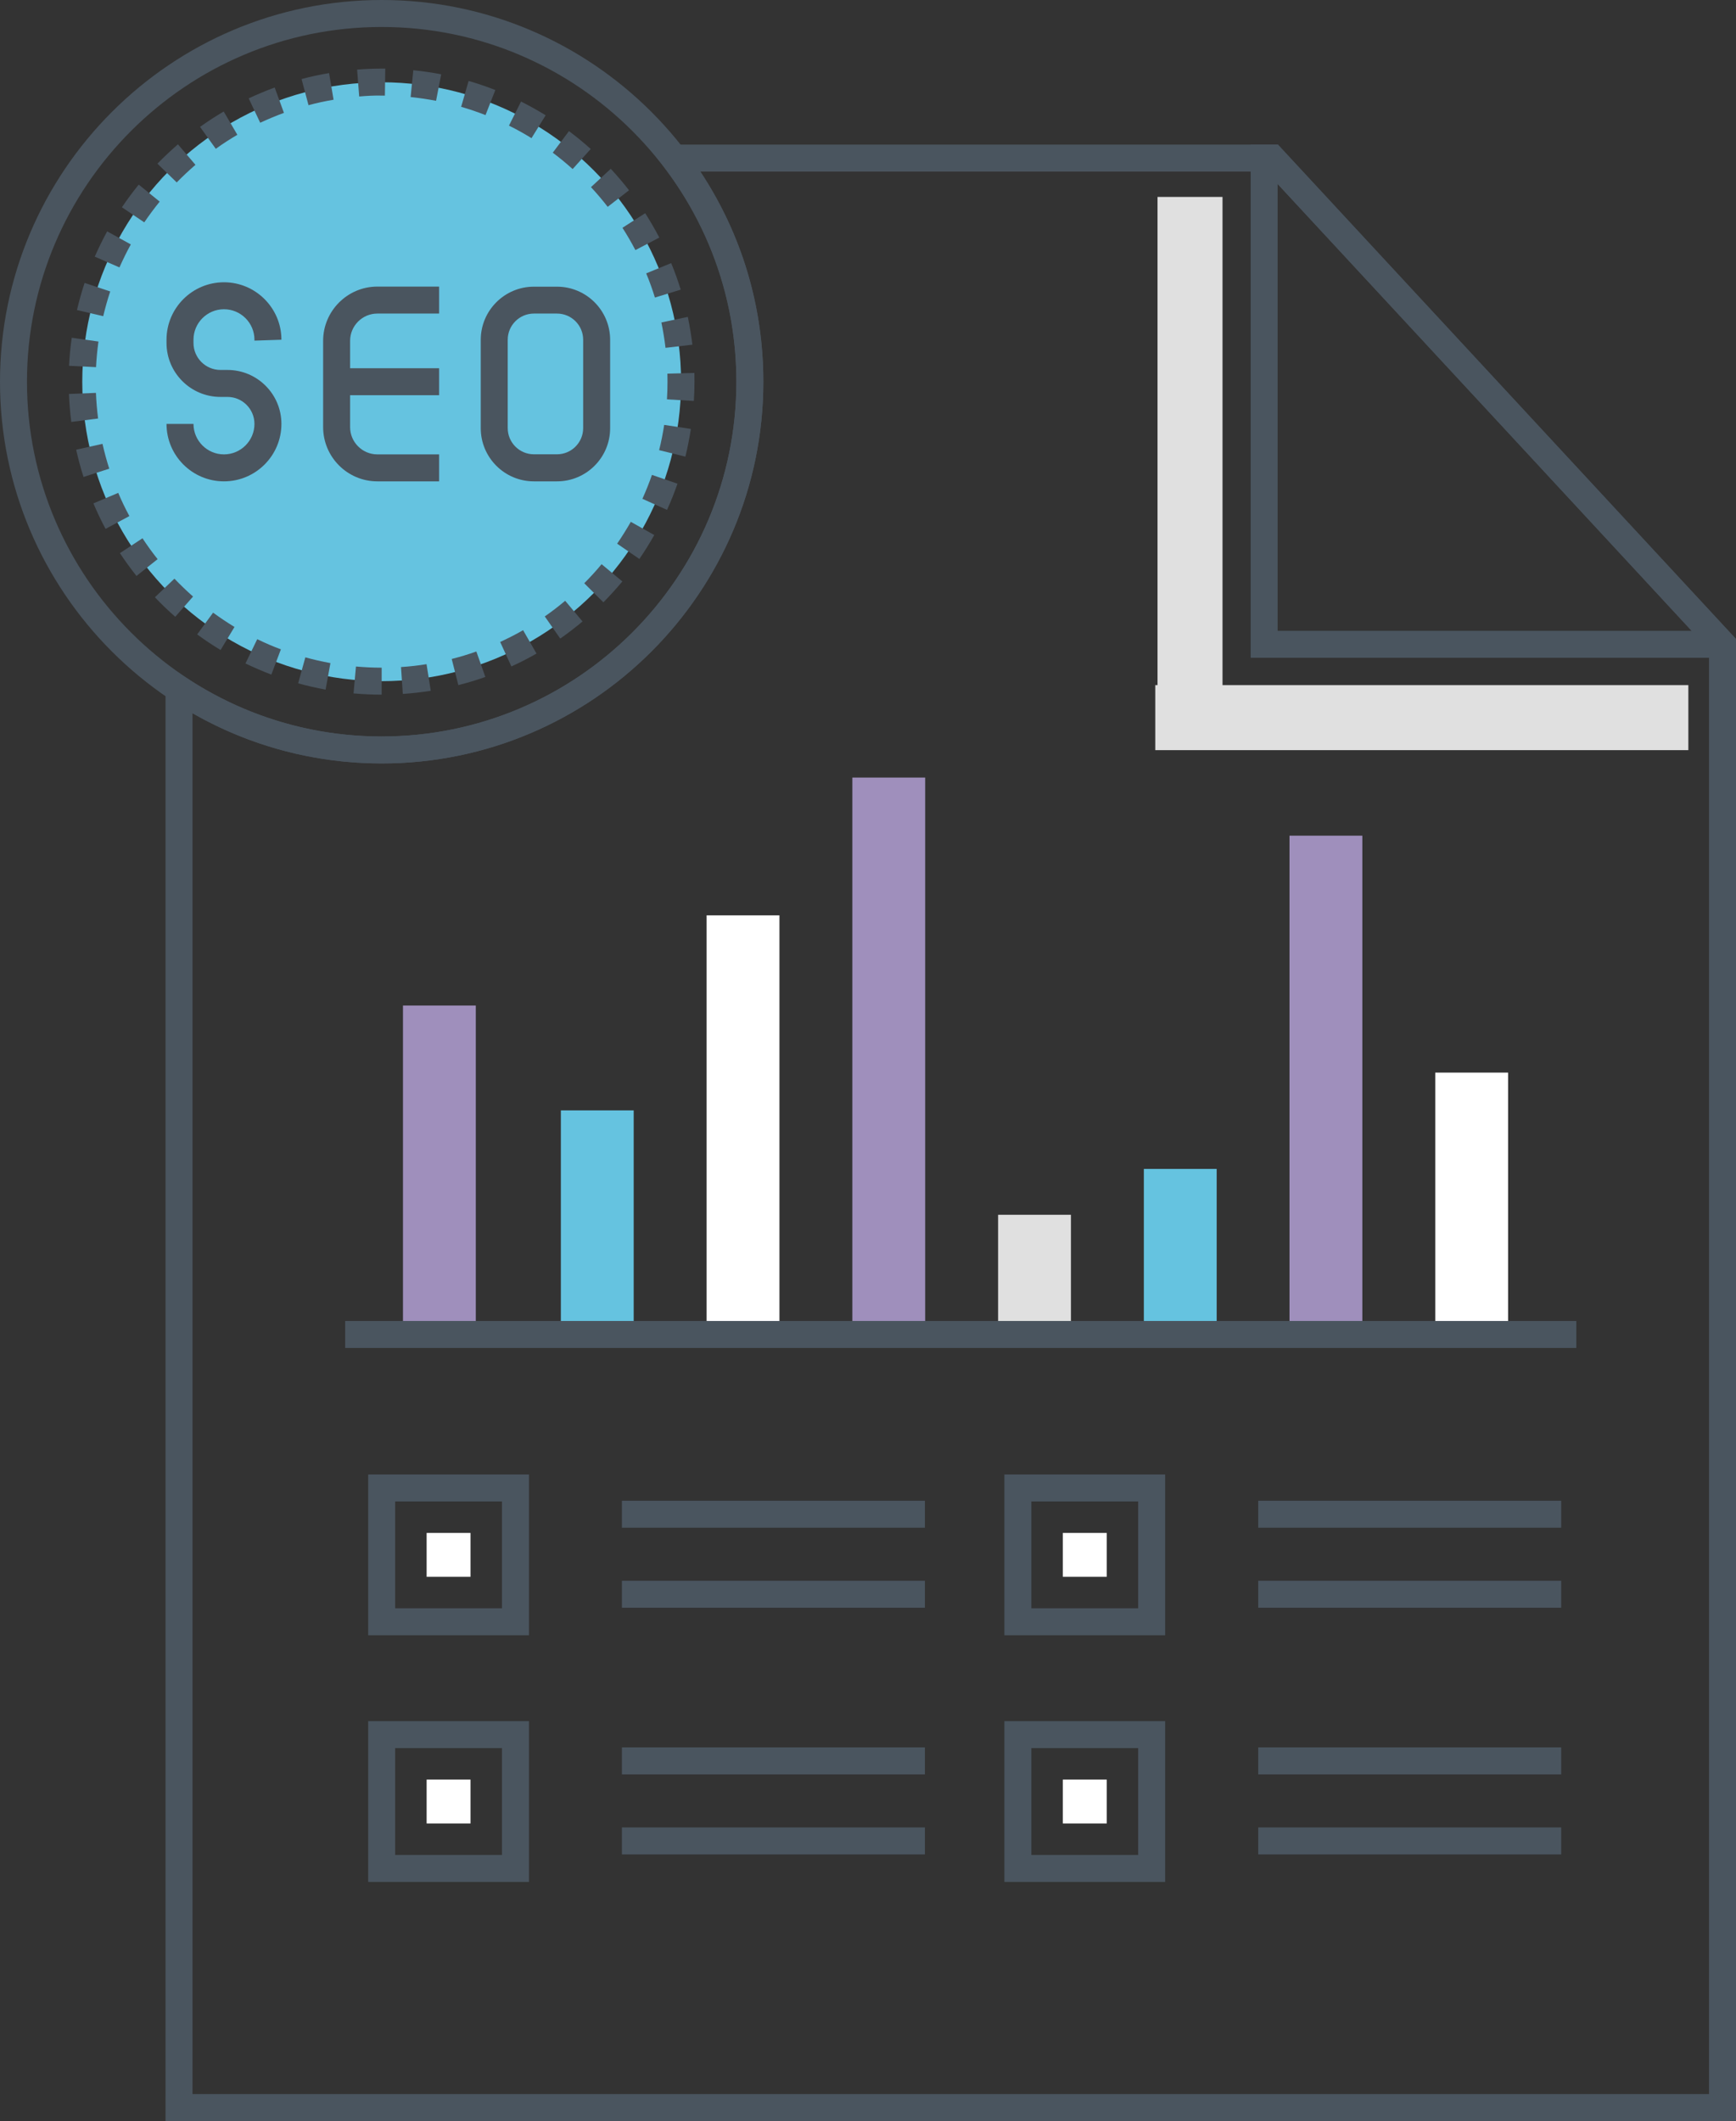
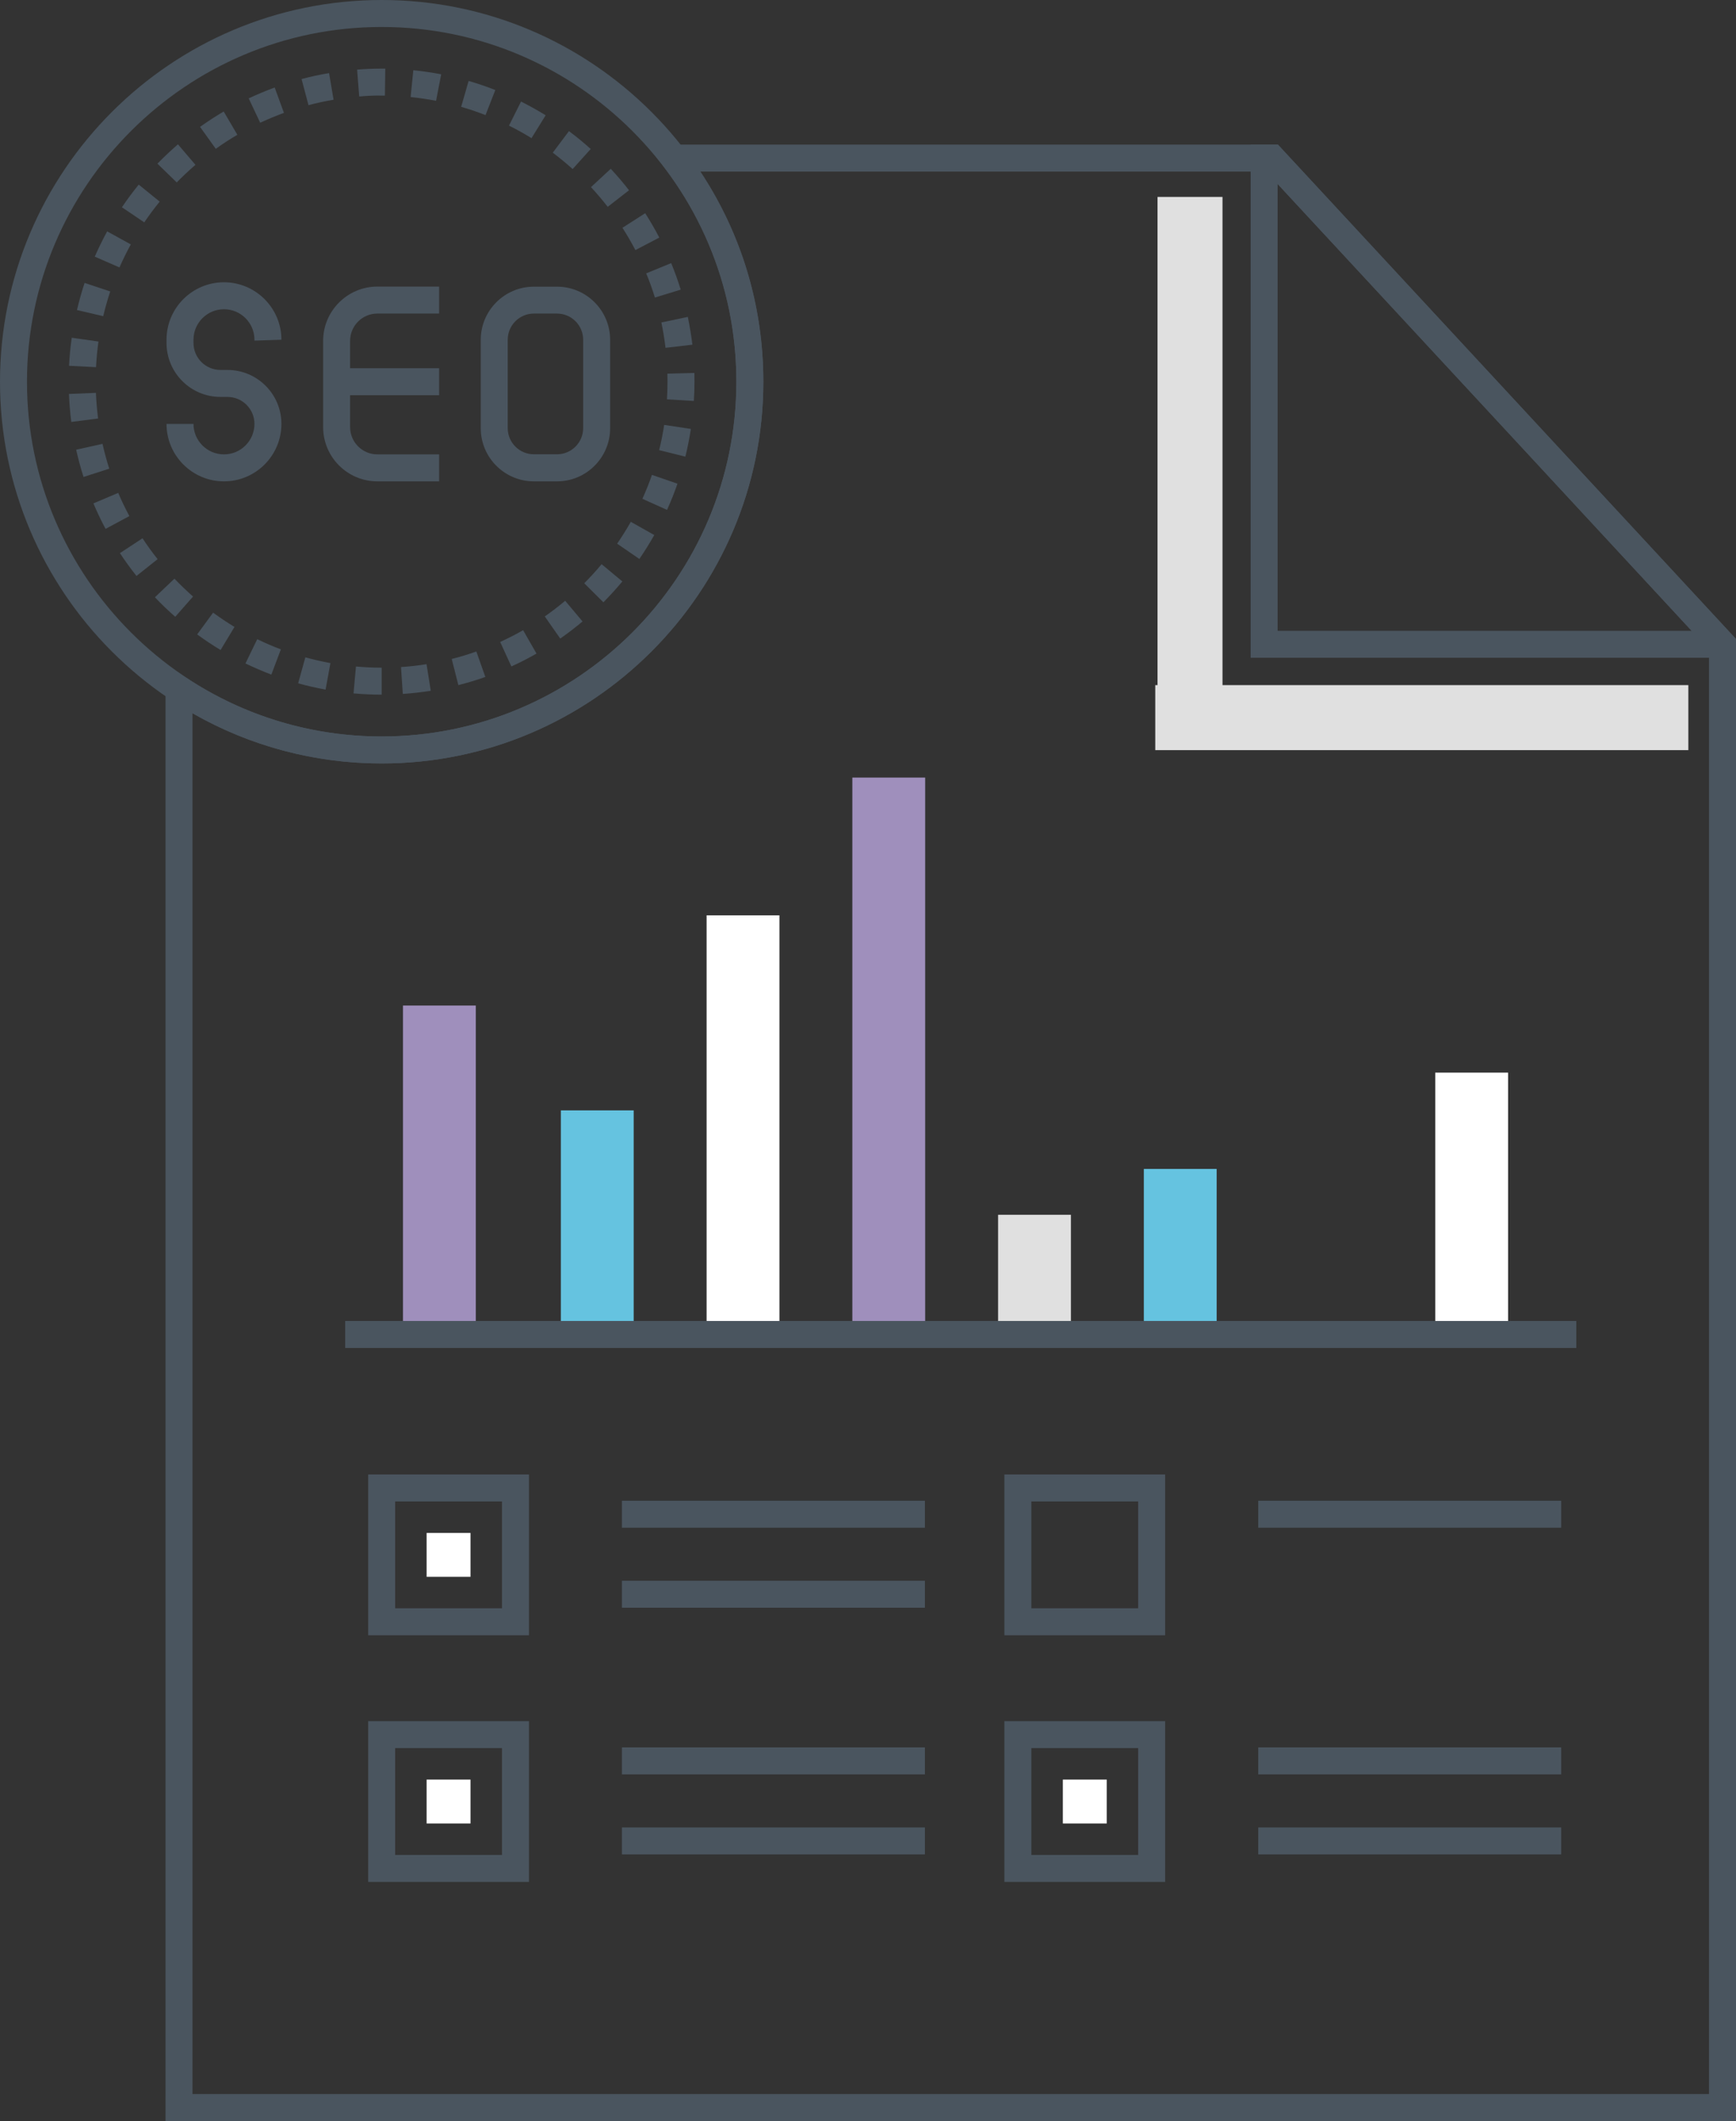
<svg xmlns="http://www.w3.org/2000/svg" id="Layer_2" data-name="Layer 2" viewBox="0 0 193.08 235.87">
  <rect x="0" y="0" width="193.08" height="235.87" fill="#333333" stroke="none" />
  <defs>
    <style>
      .cls-1 {
        fill: #fff;
      }

      .cls-2 {
        fill: #9f8fbc;
      }

      .cls-3 {
        fill: #e0e0e0;
      }

      .cls-4 {
        fill: #65c3e0;
      }

      .cls-5 {
        fill: #4a555f;
      }
    </style>
  </defs>
  <g id="Layer_1-2" data-name="Layer 1">
-     <circle class="cls-4" cx="42.45" cy="42.45" r="33.3" />
    <g>
      <path class="cls-5" d="m24.91,53.53c-3.53,0-6.39-2.87-6.39-6.39h3c0,1.87,1.52,3.39,3.39,3.39s3.39-1.52,3.39-3.39c0-1.66-1.35-3-3-3h-.78c-3.31,0-6-2.69-6-6v-.36c0-3.53,2.87-6.39,6.39-6.39s6.39,2.87,6.39,6.39l-3,.1v-.1c0-1.87-1.52-3.39-3.39-3.39s-3.39,1.52-3.39,3.39v.36c0,1.66,1.35,3,3,3h.78c3.31,0,6,2.69,6,6,0,3.53-2.87,6.39-6.39,6.39Z" />
      <path class="cls-5" d="m48.84,53.53h-6.87c-3.33,0-6.03-2.71-6.03-6.03v-9.6c0-3.32,2.71-6.03,6.03-6.03h6.87v3h-6.87c-1.67,0-3.03,1.36-3.03,3.03v9.6c0,1.67,1.36,3.03,3.03,3.03h6.87v3Z" />
      <rect class="cls-5" x="37.44" y="40.95" width="11.4" height="3" />
      <path class="cls-5" d="m61.95,53.53h-2.57c-3.26,0-5.91-2.65-5.91-5.91v-9.83c0-3.26,2.65-5.91,5.91-5.91h2.57c3.26,0,5.91,2.65,5.91,5.91v9.83c0,3.26-2.65,5.91-5.91,5.91Zm-2.57-18.66c-1.61,0-2.91,1.31-2.91,2.91v9.83c0,1.61,1.31,2.91,2.91,2.91h2.57c1.61,0,2.91-1.31,2.91-2.91v-9.83c0-1.61-1.31-2.91-2.91-2.91h-2.57Z" />
    </g>
    <path class="cls-5" d="m142.13,16.08h-70.18l1.85,2.41c5.3,6.92,8.1,15.21,8.1,23.96,0,21.76-17.7,39.45-39.45,39.45-7.75,0-15.26-2.25-21.72-6.51l-2.32-1.53v162.01h174.67V71.06l-50.95-54.98Zm47.95,216.79H21.41V79.32c6.39,3.66,13.61,5.58,21.04,5.58,23.4,0,42.45-19.04,42.45-42.45,0-8.42-2.41-16.44-7-23.37h62.93l1.27,1.38,26.49,28.58,19.55,21.11h.01l1.93,2.09v160.63Z" />
    <path class="cls-5" d="m142.13,16.08h-3.03v57.07h53.98v-2.09l-50.95-54.98Zm-.03,54.07V20.46l26.49,28.58,19.56,21.11h-46.05Z" />
    <rect class="cls-2" x="44.82" y="111.82" width="8.1" height="36.58" />
    <rect class="cls-4" x="62.38" y="123.48" width="8.1" height="24.92" />
    <rect class="cls-1" x="78.59" y="101.79" width="8.1" height="46.62" />
    <rect class="cls-2" x="94.8" y="86.47" width="8.1" height="61.93" />
    <rect class="cls-3" x="111.01" y="135.09" width="8.1" height="13.31" />
    <rect class="cls-4" x="127.22" y="129.99" width="8.1" height="18.41" />
-     <rect class="cls-2" x="143.42" y="92.93" width="8.1" height="55.48" />
    <rect class="cls-1" x="159.63" y="119.28" width="8.1" height="29.12" />
    <rect class="cls-5" x="38.39" y="146.9" width="136.93" height="3" />
    <path class="cls-5" d="m58.83,181.85h-17.88v-17.88h17.88v17.88Zm-14.88-3h11.88v-11.88h-11.88v11.88Z" />
    <rect class="cls-1" x="47.45" y="170.47" width="4.88" height="4.88" />
    <rect class="cls-5" x="69.17" y="166.89" width="33.7" height="3" />
    <rect class="cls-5" x="69.17" y="175.79" width="33.7" height="3" />
    <path class="cls-5" d="m58.83,209.28h-17.88v-17.88h17.88v17.88Zm-14.88-3h11.88v-11.88h-11.88v11.88Z" />
    <rect class="cls-1" x="47.45" y="197.9" width="4.88" height="4.88" />
    <rect class="cls-5" x="69.17" y="194.32" width="33.7" height="3" />
    <rect class="cls-5" x="69.17" y="203.22" width="33.7" height="3" />
    <path class="cls-5" d="m129.59,181.85h-17.88v-17.88h17.88v17.88Zm-14.88-3h11.88v-11.88h-11.88v11.88Z" />
-     <rect class="cls-1" x="118.21" y="170.47" width="4.88" height="4.88" />
    <rect class="cls-5" x="139.94" y="166.89" width="33.7" height="3" />
-     <rect class="cls-5" x="139.94" y="175.79" width="33.7" height="3" />
-     <path class="cls-5" d="m129.59,209.28h-17.88v-17.88h17.88v17.88Zm-14.88-3h11.88v-11.88h-11.88v11.88Z" />
+     <path class="cls-5" d="m129.59,209.28h-17.88v-17.88h17.88v17.88m-14.88-3h11.88v-11.88h-11.88v11.88Z" />
    <rect class="cls-1" x="118.21" y="197.9" width="4.88" height="4.88" />
    <rect class="cls-5" x="139.94" y="194.32" width="33.7" height="3" />
    <rect class="cls-5" x="139.94" y="203.22" width="33.7" height="3" />
    <path class="cls-5" d="m42.45,84.9C19.04,84.9,0,65.86,0,42.45S19.04,0,42.45,0s42.45,19.04,42.45,42.45-19.04,42.45-42.45,42.45Zm0-81.9C20.7,3,3,20.7,3,42.45s17.7,39.45,39.45,39.45,39.45-17.7,39.45-39.45S64.2,3,42.45,3Z" />
    <path class="cls-5" d="m42.45,77.25c-1.04,0-2.1-.05-3.13-.14l.27-2.99c.94.08,1.91.13,2.86.13v3Zm2.35-.08l-.2-2.99c.95-.06,1.91-.17,2.84-.32l.47,2.96c-1.03.16-2.07.28-3.11.35Zm-8.58-.48c-1.03-.19-2.05-.42-3.06-.7l.8-2.89c.91.25,1.85.47,2.79.64l-.54,2.95Zm14.76-.5l-.74-2.91c.92-.23,1.84-.51,2.74-.83l1,2.83c-.98.35-1.99.65-3,.91Zm-20.8-1.17c-.97-.37-1.94-.79-2.88-1.24l1.31-2.7c.86.42,1.74.8,2.63,1.13l-1.06,2.81Zm26.7-.9l-1.25-2.73c.86-.4,1.72-.83,2.55-1.31l1.49,2.6c-.9.52-1.84,1-2.79,1.43Zm-32.34-1.83c-.89-.54-1.77-1.12-2.61-1.74l1.77-2.42c.77.56,1.57,1.1,2.38,1.59l-1.55,2.57Zm37.77-1.28l-1.72-2.46c.78-.54,1.54-1.13,2.27-1.74l1.93,2.3c-.8.67-1.63,1.31-2.49,1.91Zm-42.82-2.42c-.78-.68-1.54-1.41-2.26-2.17l2.17-2.07c.66.69,1.36,1.36,2.07,1.99l-1.98,2.25Zm47.62-1.61l-2.13-2.12c.67-.67,1.32-1.38,1.93-2.12l2.31,1.92c-.67.8-1.38,1.58-2.11,2.32Zm-51.93-2.93c-.65-.82-1.27-1.67-1.84-2.54l2.51-1.65c.52.79,1.08,1.57,1.68,2.32l-2.35,1.87Zm55.93-1.89l-2.47-1.7c.54-.79,1.05-1.61,1.52-2.43l2.61,1.47c-.51.9-1.07,1.8-1.66,2.66Zm-59.37-3.35c-.49-.91-.94-1.86-1.35-2.83l2.76-1.17c.37.88.79,1.75,1.24,2.58l-2.64,1.42Zm62.44-2.11l-2.73-1.23c.39-.87.75-1.76,1.06-2.66l2.84.98c-.34.98-.73,1.96-1.16,2.91Zm-64.89-3.66c-.32-.99-.59-2.01-.82-3.03l2.93-.65c.21.93.46,1.85.75,2.76l-2.86.92Zm66.93-2.26l-2.91-.72c.23-.92.42-1.87.56-2.81l2.97.45c-.16,1.03-.36,2.06-.61,3.07Zm-68.29-3.85c-.13-1.03-.22-2.08-.26-3.12l3-.12c.04.96.12,1.92.24,2.85l-2.97.38Zm69.24-2.34l-2.99-.18c.04-.65.06-1.31.06-1.97,0-.3,0-.6-.01-.89l3-.08c0,.33.01.65.01.98,0,.72-.02,1.44-.07,2.15Zm-66.49-3.76l-3-.15c.05-1.04.15-2.09.3-3.12l2.97.42c-.13.94-.22,1.9-.27,2.85Zm63.34-2.14c-.11-.95-.27-1.9-.46-2.83l2.94-.62c.21,1.01.38,2.05.51,3.09l-2.98.35Zm-62.54-3.53l-2.92-.68c.24-1.01.52-2.03.85-3.02l2.85.95c-.3.9-.56,1.83-.78,2.75Zm61.36-2.07c-.28-.91-.6-1.81-.97-2.69l2.78-1.14c.4.96.75,1.95,1.06,2.95l-2.87.88Zm-59.55-3.35l-2.75-1.2c.42-.95.88-1.9,1.38-2.81l2.63,1.45c-.46.83-.88,1.7-1.27,2.57Zm57.38-1.93c-.44-.84-.92-1.67-1.44-2.48l2.53-1.62c.56.88,1.09,1.79,1.57,2.71l-2.66,1.39Zm-54.62-3.08l-2.49-1.68c.58-.86,1.21-1.71,1.87-2.52l2.33,1.89c-.6.74-1.17,1.51-1.71,2.3Zm51.53-1.74c-.58-.75-1.2-1.48-1.85-2.18l2.2-2.04c.71.77,1.4,1.57,2.03,2.39l-2.37,1.84Zm-47.92-2.7l-2.15-2.09c.73-.75,1.5-1.47,2.28-2.15l1.95,2.28c-.72.62-1.42,1.28-2.09,1.96Zm44.03-1.49c-.71-.64-1.45-1.25-2.21-1.82l1.8-2.4c.83.62,1.65,1.29,2.42,1.99l-2.01,2.23Zm-39.69-2.25l-1.75-2.44c.85-.61,1.73-1.18,2.63-1.71l1.52,2.59c-.82.48-1.63,1-2.4,1.56Zm35.11-1.19c-.81-.5-1.65-.97-2.5-1.39l1.34-2.68c.93.47,1.85.98,2.74,1.53l-1.58,2.55Zm-30.17-1.71l-1.28-2.71c.94-.44,1.91-.85,2.89-1.21l1.03,2.82c-.89.33-1.78.7-2.64,1.1Zm25.06-.85c-.89-.35-1.8-.66-2.71-.92l.83-2.88c1,.29,2,.63,2.97,1.01l-1.09,2.79Zm-19.69-1.11l-.77-2.9c1-.27,2.03-.49,3.06-.66l.5,2.96c-.94.16-1.88.36-2.8.61Zm14.19-.48c-.94-.18-1.89-.32-2.83-.42l.3-2.98c1.03.1,2.08.26,3.1.45l-.57,2.95Zm-8.55-.48l-.23-2.99c.9-.07,1.82-.11,2.72-.11h.41s-.04,3-.04,3h-.36c-.84-.02-1.67.03-2.5.1Z" />
    <rect class="cls-3" x="128.74" y="21.9" width="7.23" height="61.51" />
    <rect class="cls-3" x="128.49" y="76.19" width="59.29" height="7.23" />
  </g>
</svg>